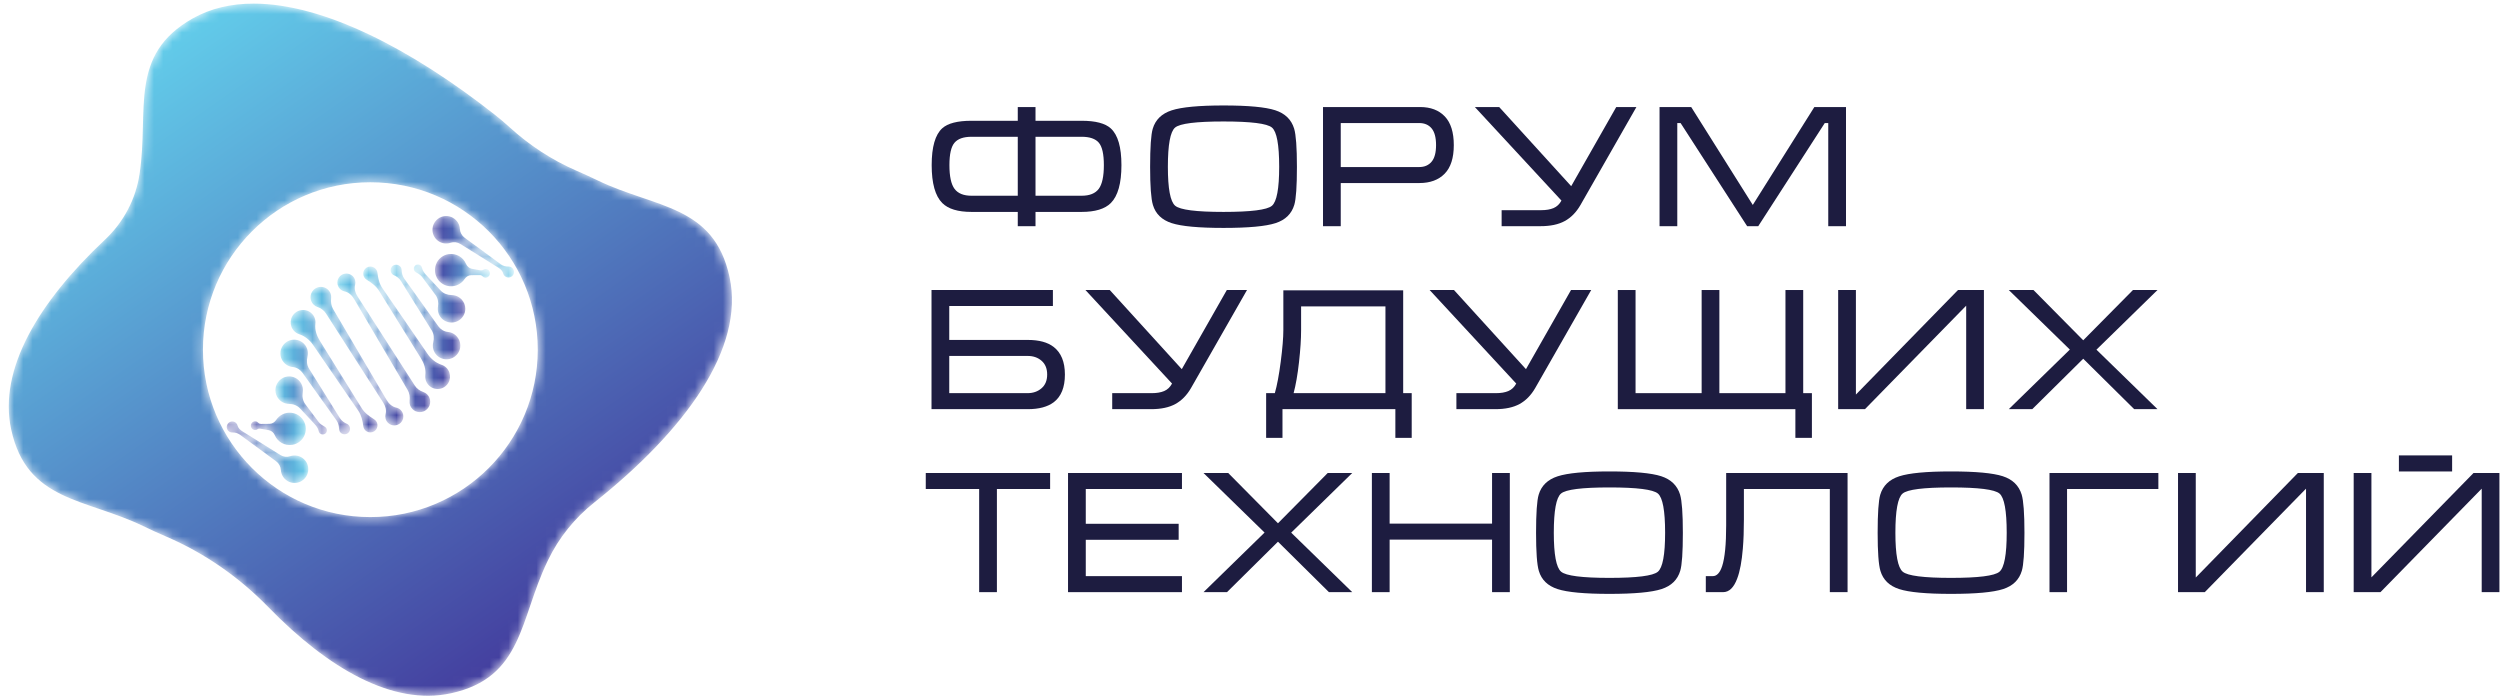
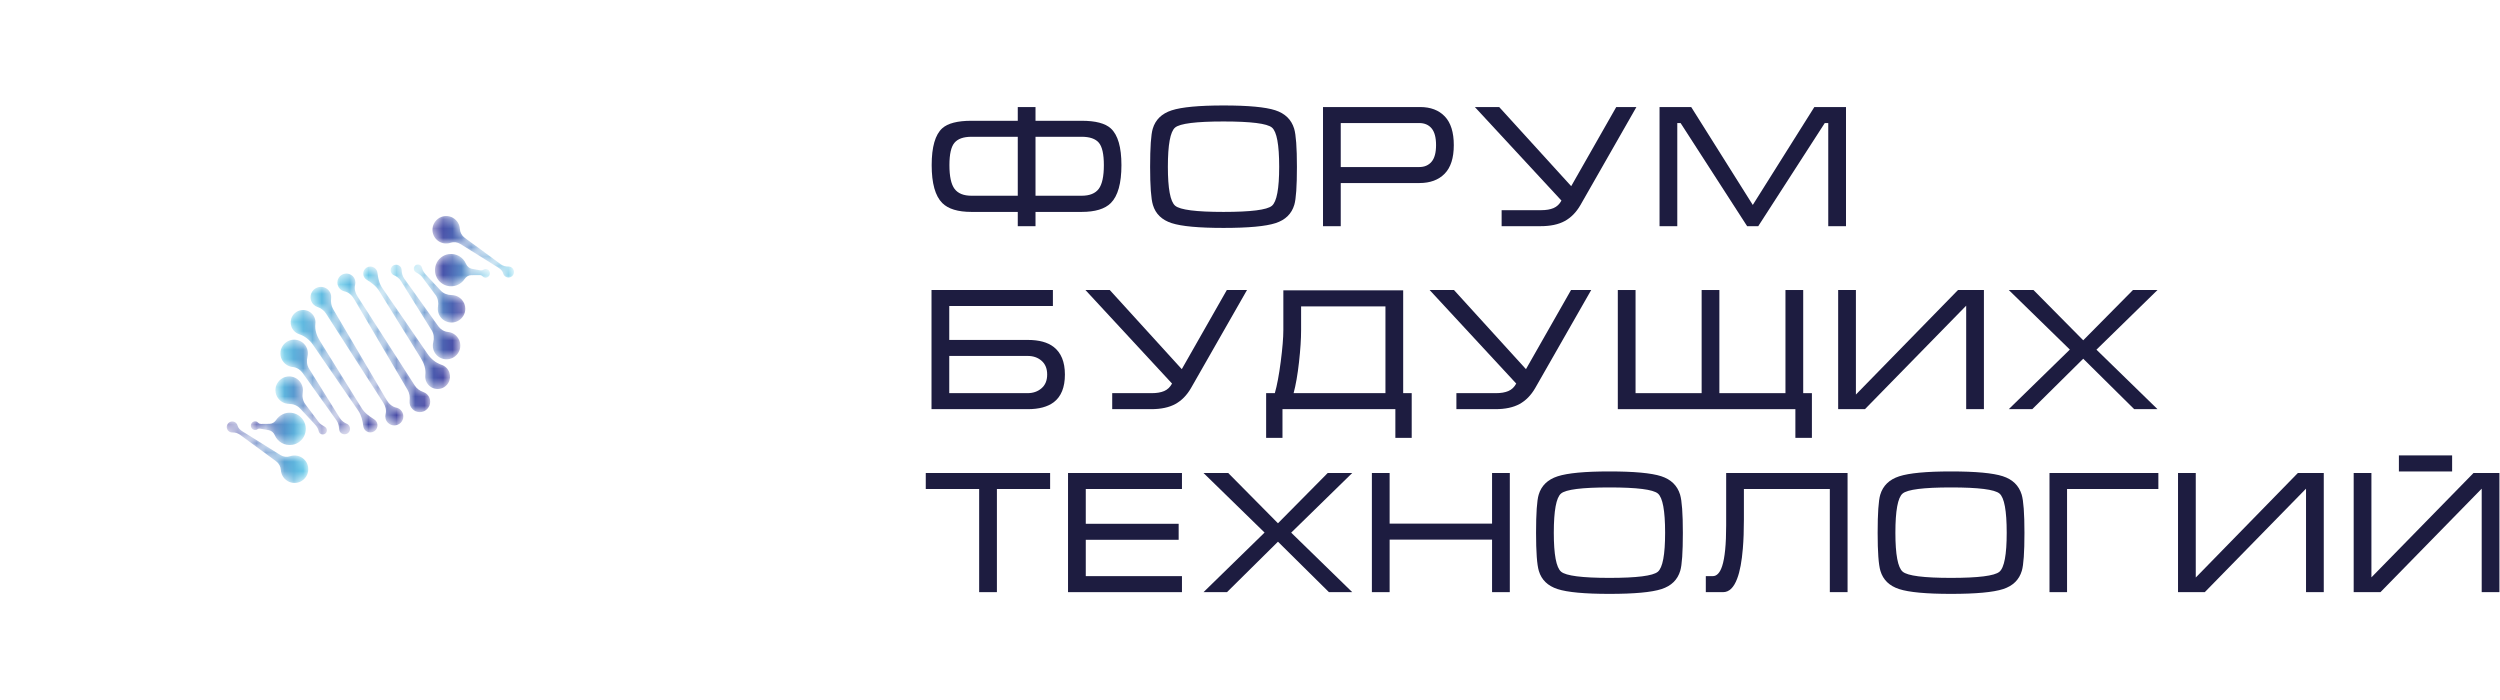
<svg xmlns="http://www.w3.org/2000/svg" width="268" height="75" viewBox="0 0 268 75" fill="none">
  <path d="M115.948 20.983C116.805 20.983 117.418 20.737 117.785 20.247C118.151 19.755 118.334 18.908 118.334 17.702C118.334 16.521 118.154 15.719 117.793 15.297C117.433 14.874 116.817 14.662 115.948 14.662H111.007V20.983H115.948ZM104.146 14.662C103.288 14.662 102.679 14.877 102.319 15.306C101.957 15.735 101.778 16.533 101.778 17.702C101.778 18.908 101.961 19.755 102.328 20.247C102.695 20.737 103.301 20.983 104.146 20.983H109.105V14.662H104.146ZM109.105 11.474H111.007V12.947H115.948C117.439 12.947 118.483 13.221 119.08 13.768C119.838 14.463 120.218 15.775 120.218 17.702C120.218 19.652 119.838 21.008 119.08 21.766C118.447 22.4 117.402 22.717 115.948 22.717H111.007V24.246H109.105V22.717H104.146C102.691 22.717 101.647 22.4 101.013 21.766C100.254 21.008 99.876 19.652 99.876 17.702C99.876 15.75 100.254 14.432 101.013 13.749C101.61 13.214 102.654 12.947 104.146 12.947H109.105V11.474Z" fill="#1D1C40" />
  <path d="M131.161 22.717C134.095 22.717 135.823 22.499 136.345 22.064C136.868 21.628 137.128 20.233 137.128 17.879C137.128 15.513 136.87 14.111 136.355 13.676C135.839 13.24 134.108 13.022 131.161 13.022C128.216 13.022 126.486 13.24 125.969 13.676C125.453 14.111 125.196 15.513 125.196 17.879C125.196 20.221 125.457 21.613 125.979 22.054C126.501 22.496 128.228 22.717 131.161 22.717ZM131.161 24.433C128.514 24.433 126.662 24.262 125.605 23.92C124.549 23.578 123.878 22.928 123.593 21.972C123.393 21.313 123.293 19.951 123.293 17.888C123.293 15.788 123.388 14.427 123.573 13.805C123.859 12.835 124.536 12.177 125.605 11.828C126.675 11.481 128.526 11.306 131.161 11.306C133.81 11.306 135.658 11.478 136.708 11.82C137.759 12.161 138.433 12.816 138.731 13.786C138.93 14.446 139.03 15.812 139.03 17.888C139.03 19.976 138.937 21.331 138.75 21.953C138.464 22.922 137.793 23.578 136.737 23.92C135.681 24.262 133.821 24.433 131.161 24.433Z" fill="#1D1C40" />
  <path d="M143.728 17.907H152.156C152.702 17.907 153.137 17.719 153.46 17.343C153.784 16.967 153.945 16.372 153.945 15.557C153.945 14.743 153.787 14.145 153.47 13.763C153.153 13.381 152.709 13.19 152.137 13.19H143.728V17.907ZM141.826 24.246V11.474H152.231C153.361 11.474 154.246 11.811 154.887 12.486C155.527 13.16 155.847 14.184 155.847 15.557C155.847 16.931 155.521 17.952 154.868 18.62C154.216 19.288 153.312 19.622 152.156 19.622H143.728V24.246H141.826Z" fill="#1D1C40" />
  <path d="M165.226 22.531C165.748 22.531 166.186 22.456 166.54 22.307C166.894 22.157 167.177 21.89 167.388 21.504L158.104 11.474H160.713L168.432 19.958L173.262 11.474H175.424L169.421 21.986C168.974 22.759 168.415 23.328 167.743 23.695C167.071 24.063 166.207 24.246 165.151 24.246H160.974V22.531H165.226Z" fill="#1D1C40" />
  <path d="M181.297 11.474L187.898 21.971L194.498 11.474H197.891V24.246H195.989V13.19H195.616L188.484 24.246H187.292L180.159 13.19H179.805V24.246H177.903V11.474H181.297Z" fill="#1D1C40" />
  <path d="M112.257 40.151C112.257 39.517 112.058 39.026 111.66 38.678C111.264 38.33 110.767 38.157 110.173 38.157H101.76V42.146H110.153C110.749 42.146 111.248 41.973 111.651 41.624C112.055 41.277 112.257 40.786 112.257 40.151ZM99.858 31.09H112.871V32.805H101.76V36.441H110.187C111.38 36.441 112.3 36.689 112.946 37.187C113.753 37.808 114.158 38.797 114.158 40.151C114.158 41.519 113.761 42.507 112.965 43.116C112.306 43.613 111.38 43.862 110.187 43.862H99.858V31.09Z" fill="#1D1C40" />
  <path d="M123.48 42.146C124.002 42.146 124.44 42.072 124.795 41.922C125.149 41.773 125.432 41.505 125.643 41.119L116.358 31.09H118.967L126.687 39.574L131.516 31.09H133.679L127.675 41.602C127.228 42.374 126.669 42.944 125.997 43.311C125.326 43.679 124.462 43.862 123.405 43.862H119.229V42.146H123.48Z" fill="#1D1C40" />
  <path d="M148.52 32.843H139.478V35.379C139.478 36.348 139.403 37.498 139.253 38.828C139.104 40.158 138.911 41.265 138.675 42.147H148.52V32.843ZM137.575 35.379V31.127H150.421V42.147H151.335V46.938H149.583V43.862H137.482V46.938H135.73V42.147H136.661C136.898 41.326 137.11 40.198 137.296 38.763C137.482 37.327 137.575 36.199 137.575 35.379Z" fill="#1D1C40" />
  <path d="M160.378 42.146C160.9 42.146 161.338 42.072 161.692 41.922C162.046 41.773 162.33 41.505 162.541 41.119L153.256 31.09H155.865L163.584 39.574L168.414 31.09H170.577L164.573 41.602C164.126 42.374 163.567 42.944 162.895 43.311C162.223 43.679 161.359 43.862 160.303 43.862H156.126V42.146H160.378Z" fill="#1D1C40" />
  <path d="M173.429 43.862V31.09H175.331V42.146H182.416V31.09H184.317V42.146H191.402V31.09H193.304V42.146H194.236V46.938H192.465V43.862H173.429Z" fill="#1D1C40" />
  <path d="M212.676 43.862H210.775V32.768L199.923 43.862H197.051V31.09H198.953V42.296L209.897 31.09H212.676V43.862Z" fill="#1D1C40" />
  <path d="M228.654 31.09H231.283L224.739 37.485L231.283 43.862H228.785L223.322 38.455L217.859 43.862H215.341L221.887 37.475L215.341 31.09H217.99L223.322 36.479L228.654 31.09Z" fill="#1D1C40" />
  <path d="M99.242 50.706H112.573V52.421H106.868V63.478H104.966V52.421H99.242V50.706Z" fill="#1D1C40" />
  <path d="M114.493 50.706H126.706V52.421H116.395V56.15H126.352V57.866H116.395V61.762H126.706V63.478H114.493V50.706Z" fill="#1D1C40" />
  <path d="M142.33 50.706H144.959L138.415 57.101L144.959 63.478H142.461L136.998 58.07L131.534 63.478H129.017L135.562 57.091L129.017 50.706H131.665L136.998 56.095L142.33 50.706Z" fill="#1D1C40" />
  <path d="M147.066 50.706H148.968V56.132H159.949V50.706H161.852V63.478H159.949V57.847H148.968V63.478H147.066V50.706Z" fill="#1D1C40" />
  <path d="M172.534 61.949C175.468 61.949 177.196 61.73 177.717 61.295C178.24 60.859 178.5 59.464 178.5 57.11C178.5 54.745 178.242 53.343 177.727 52.908C177.211 52.471 175.48 52.253 172.534 52.253C169.588 52.253 167.857 52.471 167.342 52.908C166.826 53.343 166.568 54.745 166.568 57.11C166.568 59.452 166.829 60.844 167.351 61.285C167.873 61.727 169.6 61.949 172.534 61.949ZM172.534 63.664C169.887 63.664 168.035 63.493 166.978 63.151C165.921 62.81 165.25 62.16 164.964 61.203C164.765 60.544 164.666 59.183 164.666 57.12C164.666 55.019 164.76 53.658 164.945 53.036C165.231 52.067 165.909 51.408 166.978 51.06C168.048 50.712 169.899 50.538 172.534 50.538C175.181 50.538 177.03 50.71 178.081 51.051C179.131 51.393 179.806 52.048 180.103 53.018C180.302 53.677 180.402 55.044 180.402 57.12C180.402 59.208 180.309 60.563 180.123 61.184C179.837 62.153 179.165 62.81 178.109 63.151C177.052 63.493 175.194 63.664 172.534 63.664Z" fill="#1D1C40" />
  <path d="M182.863 61.762H183.609C184.043 61.762 184.38 61.402 184.616 60.681C184.901 59.811 185.045 58.363 185.045 56.336V56.039V55.777V55.572V54.907V54.28V50.706H198.059V63.478H196.157V52.421H186.946V54.83V55.69C186.946 56.872 186.909 57.906 186.834 58.79C186.722 60.172 186.522 61.243 186.235 62.002C185.873 62.986 185.366 63.478 184.718 63.478H182.863V61.762Z" fill="#1D1C40" />
  <path d="M209.152 61.949C212.086 61.949 213.814 61.73 214.335 61.295C214.859 60.859 215.119 59.464 215.119 57.11C215.119 54.745 214.861 53.343 214.345 52.908C213.829 52.471 212.099 52.253 209.152 52.253C206.207 52.253 204.476 52.471 203.96 52.908C203.444 53.343 203.186 54.745 203.186 57.11C203.186 59.452 203.447 60.844 203.97 61.285C204.491 61.727 206.219 61.949 209.152 61.949ZM209.152 63.664C206.505 63.664 204.653 63.493 203.596 63.151C202.54 62.81 201.869 62.16 201.583 61.203C201.384 60.544 201.284 59.183 201.284 57.12C201.284 55.019 201.378 53.658 201.563 53.036C201.85 52.067 202.527 51.408 203.596 51.06C204.666 50.712 206.517 50.538 209.152 50.538C211.8 50.538 213.648 50.71 214.699 51.051C215.75 51.393 216.424 52.048 216.722 53.018C216.921 53.677 217.021 55.044 217.021 57.12C217.021 59.208 216.928 60.563 216.741 61.184C216.455 62.153 215.783 62.81 214.728 63.151C213.671 63.493 211.812 63.664 209.152 63.664Z" fill="#1D1C40" />
  <path d="M219.706 50.706H231.377V52.421H221.588V63.478H219.706V50.706Z" fill="#1D1C40" />
  <path d="M249.108 63.478H247.206V52.384L236.354 63.478H233.484V50.705H235.386V61.911L246.33 50.705H249.108V63.478Z" fill="#1D1C40" />
  <path d="M257.162 50.538H262.868V48.822H257.162V50.538ZM267.939 63.478H266.038V52.384L255.186 63.478H252.315V50.706H254.216V61.893L265.161 50.706H267.939V63.478Z" fill="#1D1C40" />
  <mask id="mask0_206_3" style="mask-type:luminance" maskUnits="userSpaceOnUse" x="0" y="0" width="79" height="75">
-     <path d="M39.702 55.431C29.791 55.431 21.756 47.396 21.756 37.485C21.756 27.574 29.791 19.54 39.702 19.54C49.614 19.54 57.648 27.574 57.648 37.485C57.648 47.396 49.614 55.431 39.702 55.431ZM78.208 29.702C76.534 21.943 70.239 22.322 64.07 19.34C63.393 19.013 62.62 18.656 61.769 18.286C59.143 17.144 56.735 15.564 54.62 13.634C54.117 13.176 53.587 12.726 53.03 12.287C44.086 5.246 34.671 0.387 27.187 0.387C24.784 0.387 22.581 0.888 20.656 1.976C13.746 5.885 15.983 11.781 14.973 18.558C14.97 18.585 14.965 18.612 14.961 18.639C14.562 21.343 13.247 23.821 11.255 25.692C4.106 32.404 -0.186 39.612 1.197 46.028C2.871 53.786 9.166 53.407 15.336 56.389C16.07 56.744 16.919 57.135 17.858 57.539C21.95 59.301 25.64 61.876 28.749 65.068C35.241 71.734 42.149 75.658 48.321 74.326C56.081 72.652 55.702 66.357 58.683 60.188C58.706 60.142 58.728 60.094 58.751 60.046C59.912 57.629 61.623 55.521 63.724 53.852C73.435 46.132 79.858 37.353 78.208 29.702Z" fill="white" />
-   </mask>
+     </mask>
  <g mask="url(#mask0_206_3)">
    <path d="M39.702 55.431C29.791 55.431 21.756 47.396 21.756 37.485C21.756 27.574 29.791 19.54 39.702 19.54C49.614 19.54 57.648 27.574 57.648 37.485C57.648 47.396 49.614 55.431 39.702 55.431ZM78.208 29.702C76.534 21.943 70.239 22.322 64.07 19.34C63.393 19.013 62.62 18.656 61.769 18.286C59.143 17.144 56.735 15.564 54.62 13.634C54.117 13.176 53.587 12.726 53.03 12.287C44.086 5.246 34.671 0.387 27.187 0.387C24.784 0.387 22.581 0.888 20.656 1.976C13.746 5.885 15.983 11.781 14.973 18.558C14.97 18.585 14.965 18.612 14.961 18.639C14.562 21.343 13.247 23.821 11.255 25.692C4.106 32.404 -0.186 39.612 1.197 46.028C2.871 53.786 9.166 53.407 15.336 56.389C16.07 56.744 16.919 57.135 17.858 57.539C21.95 59.301 25.64 61.876 28.749 65.068C35.241 71.734 42.149 75.658 48.321 74.326C56.081 72.652 55.702 66.357 58.683 60.188C58.706 60.142 58.728 60.094 58.751 60.046C59.912 57.629 61.623 55.521 63.724 53.852C73.435 46.132 79.858 37.353 78.208 29.702Z" fill="url(#paint0_linear_206_3)" />
  </g>
  <mask id="mask1_206_3" style="mask-type:luminance" maskUnits="userSpaceOnUse" x="36" y="29" width="11" height="16">
    <path d="M45.792 42.278C45.674 42.16 45.538 42.078 45.392 42.029C45.009 41.897 44.674 41.66 44.456 41.32C43.225 39.404 39.637 33.821 38.315 31.756C38.083 31.394 37.961 30.954 38.07 30.538C38.154 30.216 38.07 29.86 37.818 29.608C37.44 29.23 36.828 29.23 36.449 29.608C36.071 29.986 36.071 30.599 36.449 30.977C36.586 31.113 36.752 31.198 36.927 31.235C37.37 31.326 37.726 31.657 37.956 32.047L43.697 41.802C43.903 42.153 43.954 42.563 43.908 42.968C43.872 43.284 43.97 43.61 44.215 43.855C44.65 44.29 45.356 44.29 45.792 43.854C46.227 43.419 46.227 42.713 45.792 42.278Z" fill="white" />
  </mask>
  <g mask="url(#mask1_206_3)">
    <path d="M45.792 42.278C45.674 42.16 45.538 42.078 45.392 42.029C45.009 41.897 44.674 41.66 44.456 41.32C43.225 39.404 39.637 33.821 38.315 31.756C38.083 31.394 37.961 30.954 38.07 30.538C38.154 30.216 38.07 29.86 37.818 29.608C37.44 29.23 36.828 29.23 36.449 29.608C36.071 29.986 36.071 30.599 36.449 30.977C36.586 31.113 36.752 31.198 36.927 31.235C37.37 31.326 37.726 31.657 37.956 32.047L43.697 41.802C43.903 42.153 43.954 42.563 43.908 42.968C43.872 43.284 43.97 43.61 44.215 43.855C44.65 44.29 45.356 44.29 45.792 43.854C46.227 43.419 46.227 42.713 45.792 42.278Z" fill="url(#paint1_linear_206_3)" />
  </g>
  <mask id="mask2_206_3" style="mask-type:luminance" maskUnits="userSpaceOnUse" x="38" y="28" width="11" height="14">
    <path d="M47.856 39.426C47.705 39.275 47.527 39.169 47.338 39.106C46.724 38.903 46.207 38.482 45.84 37.949L40.992 30.891C40.656 30.403 40.534 29.822 40.46 29.233C40.44 29.074 40.369 28.92 40.246 28.797C39.947 28.497 39.462 28.497 39.163 28.797C38.864 29.095 38.864 29.58 39.163 29.879C39.205 29.921 39.251 29.956 39.299 29.986C39.813 30.303 40.306 30.651 40.624 31.163L45.112 38.388C45.452 38.933 45.673 39.572 45.595 40.21C45.535 40.692 45.739 41.2 46.211 41.501C46.637 41.772 47.212 41.767 47.634 41.49C48.368 41.008 48.441 40.012 47.856 39.426Z" fill="white" />
  </mask>
  <g mask="url(#mask2_206_3)">
    <path d="M47.856 39.426C47.705 39.275 47.527 39.169 47.338 39.106C46.724 38.903 46.207 38.482 45.84 37.949L40.992 30.891C40.656 30.403 40.534 29.822 40.46 29.233C40.44 29.074 40.369 28.92 40.246 28.797C39.947 28.497 39.462 28.497 39.163 28.797C38.864 29.095 38.864 29.58 39.163 29.879C39.205 29.921 39.251 29.956 39.299 29.986C39.813 30.303 40.306 30.651 40.624 31.163L45.112 38.388C45.452 38.933 45.673 39.572 45.595 40.21C45.535 40.692 45.739 41.2 46.211 41.501C46.637 41.772 47.212 41.767 47.634 41.49C48.368 41.008 48.441 40.012 47.856 39.426Z" fill="url(#paint2_linear_206_3)" />
  </g>
  <mask id="mask3_206_3" style="mask-type:luminance" maskUnits="userSpaceOnUse" x="41" y="28" width="9" height="11">
    <path d="M49.14 36.298C48.876 35.862 48.457 35.627 48.022 35.585C47.598 35.544 47.22 35.304 46.972 34.957L43.321 29.845C43.129 29.577 43.073 29.25 43.055 28.921C43.048 28.785 42.992 28.653 42.888 28.549C42.657 28.318 42.283 28.318 42.051 28.549C41.821 28.78 41.821 29.154 42.051 29.386C42.104 29.437 42.163 29.476 42.225 29.503C42.531 29.634 42.799 29.837 42.975 30.12L46.281 35.417C46.521 35.802 46.549 36.264 46.441 36.706C46.324 37.186 46.452 37.712 46.827 38.088C47.493 38.754 48.639 38.649 49.154 37.772C49.416 37.325 49.41 36.742 49.14 36.298Z" fill="white" />
  </mask>
  <g mask="url(#mask3_206_3)">
    <path d="M49.14 36.298C48.876 35.862 48.457 35.627 48.022 35.585C47.598 35.544 47.22 35.304 46.972 34.957L43.321 29.845C43.129 29.577 43.073 29.25 43.055 28.921C43.048 28.785 42.992 28.653 42.888 28.549C42.657 28.318 42.283 28.318 42.051 28.549C41.821 28.78 41.821 29.154 42.051 29.386C42.104 29.437 42.163 29.476 42.225 29.503C42.531 29.634 42.799 29.837 42.975 30.12L46.281 35.417C46.521 35.802 46.549 36.264 46.441 36.706C46.324 37.186 46.452 37.712 46.827 38.088C47.493 38.754 48.639 38.649 49.154 37.772C49.416 37.325 49.41 36.742 49.14 36.298Z" fill="url(#paint3_linear_206_3)" />
  </g>
  <mask id="mask4_206_3" style="mask-type:luminance" maskUnits="userSpaceOnUse" x="44" y="28" width="6" height="7">
    <path d="M49.655 32.325C49.363 31.868 48.897 31.639 48.427 31.633C47.977 31.628 47.544 31.471 47.237 31.142L45.719 29.514C45.505 29.285 45.298 29.025 45.241 28.717C45.226 28.632 45.185 28.55 45.12 28.484C44.945 28.311 44.664 28.311 44.491 28.484C44.317 28.658 44.317 28.94 44.491 29.113C44.518 29.141 44.549 29.163 44.581 29.182C44.83 29.322 45.076 29.465 45.248 29.694L46.678 31.606C46.947 31.965 47.025 32.419 46.952 32.863C46.876 33.315 47.012 33.796 47.361 34.146C48.028 34.812 49.174 34.707 49.688 33.83C49.958 33.371 49.942 32.772 49.655 32.325Z" fill="white" />
  </mask>
  <g mask="url(#mask4_206_3)">
    <path d="M49.655 32.325C49.363 31.868 48.897 31.639 48.427 31.633C47.977 31.628 47.544 31.471 47.237 31.142L45.719 29.514C45.505 29.285 45.298 29.025 45.241 28.717C45.226 28.632 45.185 28.55 45.12 28.484C44.945 28.311 44.664 28.311 44.491 28.484C44.317 28.658 44.317 28.94 44.491 29.113C44.518 29.141 44.549 29.163 44.581 29.182C44.83 29.322 45.076 29.465 45.248 29.694L46.678 31.606C46.947 31.965 47.025 32.419 46.952 32.863C46.876 33.315 47.012 33.796 47.361 34.146C48.028 34.812 49.174 34.707 49.688 33.83C49.958 33.371 49.942 32.772 49.655 32.325Z" fill="url(#paint4_linear_206_3)" />
  </g>
  <mask id="mask5_206_3" style="mask-type:luminance" maskUnits="userSpaceOnUse" x="46" y="23" width="10" height="7">
    <path d="M54.927 28.741C54.81 28.624 54.659 28.569 54.507 28.573C54.215 28.581 53.927 28.507 53.692 28.334L49.809 25.484C49.504 25.26 49.322 24.912 49.298 24.534C49.27 24.081 49.035 23.641 48.583 23.365C48.139 23.095 47.556 23.088 47.106 23.351C46.231 23.866 46.125 25.012 46.791 25.677C47.2 26.086 47.786 26.201 48.298 26.027C48.65 25.908 49.037 25.958 49.352 26.155L53.435 28.703C53.666 28.847 53.878 29.051 53.943 29.315C53.967 29.411 54.015 29.502 54.091 29.578C54.322 29.808 54.696 29.808 54.927 29.578C55.159 29.346 55.159 28.971 54.927 28.741Z" fill="white" />
  </mask>
  <g mask="url(#mask5_206_3)">
    <path d="M54.927 28.741C54.81 28.624 54.659 28.569 54.507 28.573C54.215 28.581 53.927 28.507 53.692 28.334L49.809 25.484C49.504 25.26 49.322 24.912 49.298 24.534C49.27 24.081 49.035 23.641 48.583 23.365C48.139 23.095 47.556 23.088 47.106 23.351C46.231 23.866 46.125 25.012 46.791 25.677C47.2 26.086 47.786 26.201 48.298 26.027C48.65 25.908 49.037 25.958 49.352 26.155L53.435 28.703C53.666 28.847 53.878 29.051 53.943 29.315C53.967 29.411 54.015 29.502 54.091 29.578C54.322 29.808 54.696 29.808 54.927 29.578C55.159 29.346 55.159 28.971 54.927 28.741Z" fill="url(#paint5_linear_206_3)" />
  </g>
  <mask id="mask6_206_3" style="mask-type:luminance" maskUnits="userSpaceOnUse" x="33" y="30" width="11" height="16">
    <path d="M33.613 32.652C33.731 32.77 33.867 32.852 34.013 32.902C34.396 33.033 34.73 33.27 34.949 33.61C36.18 35.526 39.767 41.109 41.09 43.174C41.322 43.536 41.444 43.976 41.335 44.392C41.251 44.714 41.335 45.07 41.587 45.322C41.965 45.7 42.577 45.7 42.956 45.322C43.334 44.944 43.334 44.331 42.956 43.953C42.819 43.817 42.653 43.732 42.478 43.696C42.035 43.604 41.679 43.273 41.449 42.883L35.708 33.128C35.502 32.777 35.451 32.367 35.497 31.963C35.533 31.646 35.434 31.32 35.19 31.075C34.755 30.641 34.049 30.641 33.613 31.075C33.178 31.511 33.178 32.217 33.613 32.652Z" fill="white" />
  </mask>
  <g mask="url(#mask6_206_3)">
    <path d="M33.613 32.652C33.731 32.77 33.867 32.852 34.013 32.902C34.396 33.033 34.73 33.27 34.949 33.61C36.18 35.526 39.767 41.109 41.09 43.174C41.322 43.536 41.444 43.976 41.335 44.392C41.251 44.714 41.335 45.07 41.587 45.322C41.965 45.7 42.577 45.7 42.956 45.322C43.334 44.944 43.334 44.331 42.956 43.953C42.819 43.817 42.653 43.732 42.478 43.696C42.035 43.604 41.679 43.273 41.449 42.883L35.708 33.128C35.502 32.777 35.451 32.367 35.497 31.963C35.533 31.646 35.434 31.32 35.19 31.075C34.755 30.641 34.049 30.641 33.613 31.075C33.178 31.511 33.178 32.217 33.613 32.652Z" fill="url(#paint6_linear_206_3)" />
  </g>
  <mask id="mask7_206_3" style="mask-type:luminance" maskUnits="userSpaceOnUse" x="31" y="33" width="10" height="14">
    <path d="M31.549 35.505C31.7 35.655 31.878 35.762 32.067 35.824C32.681 36.027 33.198 36.448 33.564 36.981L38.413 44.039C38.749 44.528 38.871 45.108 38.945 45.697C38.965 45.856 39.036 46.01 39.159 46.134C39.458 46.433 39.943 46.432 40.242 46.134C40.541 45.835 40.541 45.35 40.242 45.052C40.2 45.009 40.154 44.974 40.106 44.944C39.592 44.627 39.098 44.279 38.78 43.767L34.292 36.543C33.953 35.998 33.731 35.358 33.81 34.72C33.87 34.238 33.666 33.73 33.194 33.429C32.768 33.157 32.193 33.163 31.771 33.441C31.037 33.923 30.963 34.918 31.549 35.505Z" fill="white" />
  </mask>
  <g mask="url(#mask7_206_3)">
    <path d="M31.549 35.505C31.7 35.655 31.878 35.762 32.067 35.824C32.681 36.027 33.198 36.448 33.564 36.981L38.413 44.039C38.749 44.528 38.871 45.108 38.945 45.697C38.965 45.856 39.036 46.01 39.159 46.134C39.458 46.433 39.943 46.432 40.242 46.134C40.541 45.835 40.541 45.35 40.242 45.052C40.2 45.009 40.154 44.974 40.106 44.944C39.592 44.627 39.098 44.279 38.78 43.767L34.292 36.543C33.953 35.998 33.731 35.358 33.81 34.72C33.87 34.238 33.666 33.73 33.194 33.429C32.768 33.157 32.193 33.163 31.771 33.441C31.037 33.923 30.963 34.918 31.549 35.505Z" fill="url(#paint7_linear_206_3)" />
  </g>
  <mask id="mask8_206_3" style="mask-type:luminance" maskUnits="userSpaceOnUse" x="30" y="36" width="8" height="11">
    <path d="M30.264 38.632C30.529 39.068 30.947 39.303 31.383 39.345C31.807 39.386 32.185 39.627 32.433 39.974L36.084 45.084C36.276 45.353 36.332 45.68 36.35 46.009C36.357 46.144 36.412 46.277 36.516 46.382C36.747 46.612 37.122 46.612 37.353 46.382C37.584 46.151 37.584 45.776 37.353 45.544C37.301 45.493 37.242 45.454 37.179 45.427C36.873 45.296 36.606 45.093 36.429 44.81L33.124 39.513C32.884 39.128 32.856 38.666 32.964 38.225C33.081 37.745 32.953 37.218 32.578 36.842C31.911 36.176 30.766 36.282 30.251 37.158C29.988 37.606 29.995 38.188 30.264 38.632Z" fill="white" />
  </mask>
  <g mask="url(#mask8_206_3)">
    <path d="M30.264 38.632C30.529 39.068 30.947 39.303 31.383 39.345C31.807 39.386 32.185 39.627 32.433 39.974L36.084 45.084C36.276 45.353 36.332 45.68 36.35 46.009C36.357 46.144 36.412 46.277 36.516 46.382C36.747 46.612 37.122 46.612 37.353 46.382C37.584 46.151 37.584 45.776 37.353 45.544C37.301 45.493 37.242 45.454 37.179 45.427C36.873 45.296 36.606 45.093 36.429 44.81L33.124 39.513C32.884 39.128 32.856 38.666 32.964 38.225C33.081 37.745 32.953 37.218 32.578 36.842C31.911 36.176 30.766 36.282 30.251 37.158C29.988 37.606 29.995 38.188 30.264 38.632Z" fill="url(#paint8_linear_206_3)" />
  </g>
  <mask id="mask9_206_3" style="mask-type:luminance" maskUnits="userSpaceOnUse" x="29" y="40" width="7" height="7">
    <path d="M29.75 42.606C30.041 43.062 30.508 43.291 30.978 43.297C31.427 43.303 31.861 43.459 32.168 43.788L33.685 45.416C33.899 45.646 34.107 45.906 34.163 46.214C34.179 46.299 34.219 46.38 34.285 46.446C34.459 46.619 34.741 46.619 34.914 46.446C35.087 46.272 35.087 45.991 34.914 45.817C34.886 45.789 34.856 45.767 34.824 45.748C34.575 45.608 34.328 45.465 34.157 45.236L32.727 43.324C32.458 42.965 32.38 42.511 32.453 42.068C32.529 41.615 32.392 41.134 32.043 40.785C31.377 40.118 30.231 40.224 29.716 41.1C29.447 41.559 29.463 42.157 29.75 42.606Z" fill="white" />
  </mask>
  <g mask="url(#mask9_206_3)">
    <path d="M29.75 42.606C30.041 43.062 30.508 43.291 30.978 43.297C31.427 43.303 31.861 43.459 32.168 43.788L33.685 45.416C33.899 45.646 34.107 45.906 34.163 46.214C34.179 46.299 34.219 46.38 34.285 46.446C34.459 46.619 34.741 46.619 34.914 46.446C35.087 46.272 35.087 45.991 34.914 45.817C34.886 45.789 34.856 45.767 34.824 45.748C34.575 45.608 34.328 45.465 34.157 45.236L32.727 43.324C32.458 42.965 32.38 42.511 32.453 42.068C32.529 41.615 32.392 41.134 32.043 40.785C31.377 40.118 30.231 40.224 29.716 41.1C29.447 41.559 29.463 42.157 29.75 42.606Z" fill="url(#paint9_linear_206_3)" />
  </g>
  <mask id="mask10_206_3" style="mask-type:luminance" maskUnits="userSpaceOnUse" x="46" y="27" width="7" height="4">
    <path d="M52.097 28.838C51.984 28.827 51.881 28.86 51.796 28.922C51.713 28.981 51.606 28.997 51.505 28.979L50.591 28.816C50.296 28.763 50.068 28.55 49.95 28.275C49.654 27.587 48.927 27.118 48.075 27.247C47.473 27.338 46.944 27.77 46.738 28.343C46.331 29.468 47.097 30.583 48.201 30.685C48.856 30.745 49.457 30.432 49.798 29.922C49.964 29.674 50.222 29.503 50.52 29.5L51.422 29.491C51.532 29.489 51.643 29.529 51.717 29.612C51.789 29.695 51.891 29.752 52.011 29.763C52.267 29.787 52.493 29.599 52.517 29.343C52.54 29.088 52.352 28.861 52.097 28.838Z" fill="white" />
  </mask>
  <g mask="url(#mask10_206_3)">
    <path d="M52.097 28.838C51.984 28.827 51.881 28.86 51.796 28.922C51.713 28.981 51.606 28.997 51.505 28.979L50.591 28.816C50.296 28.763 50.068 28.55 49.95 28.275C49.654 27.587 48.927 27.118 48.075 27.247C47.473 27.338 46.944 27.77 46.738 28.343C46.331 29.468 47.097 30.583 48.201 30.685C48.856 30.745 49.457 30.432 49.798 29.922C49.964 29.674 50.222 29.503 50.52 29.5L51.422 29.491C51.532 29.489 51.643 29.529 51.717 29.612C51.789 29.695 51.891 29.752 52.011 29.763C52.267 29.787 52.493 29.599 52.517 29.343C52.54 29.088 52.352 28.861 52.097 28.838Z" fill="url(#paint10_linear_206_3)" />
  </g>
  <mask id="mask11_206_3" style="mask-type:luminance" maskUnits="userSpaceOnUse" x="24" y="45" width="10" height="7">
    <path d="M24.48 46.192C24.597 46.309 24.749 46.363 24.9 46.359C25.193 46.351 25.48 46.425 25.716 46.598L29.6 49.448C29.904 49.672 30.086 50.021 30.11 50.399C30.138 50.851 30.374 51.292 30.825 51.567C31.269 51.838 31.853 51.845 32.301 51.581C33.178 51.066 33.282 49.921 32.617 49.255C32.208 48.846 31.622 48.733 31.11 48.905C30.758 49.024 30.371 48.975 30.056 48.778L25.973 46.23C25.742 46.086 25.53 45.882 25.465 45.617C25.441 45.522 25.393 45.431 25.317 45.355C25.087 45.124 24.712 45.124 24.48 45.355C24.25 45.586 24.25 45.961 24.48 46.192Z" fill="white" />
  </mask>
  <g mask="url(#mask11_206_3)">
    <path d="M24.48 46.192C24.597 46.309 24.749 46.363 24.9 46.359C25.193 46.351 25.48 46.425 25.716 46.598L29.6 49.448C29.904 49.672 30.086 50.021 30.11 50.399C30.138 50.851 30.374 51.292 30.825 51.567C31.269 51.838 31.853 51.845 32.301 51.581C33.178 51.066 33.282 49.921 32.617 49.255C32.208 48.846 31.622 48.733 31.11 48.905C30.758 49.024 30.371 48.975 30.056 48.778L25.973 46.23C25.742 46.086 25.53 45.882 25.465 45.617C25.441 45.522 25.393 45.431 25.317 45.355C25.087 45.124 24.712 45.124 24.48 45.355C24.25 45.586 24.25 45.961 24.48 46.192Z" fill="url(#paint11_linear_206_3)" />
  </g>
  <mask id="mask12_206_3" style="mask-type:luminance" maskUnits="userSpaceOnUse" x="26" y="44" width="7" height="4">
    <path d="M27.312 46.095C27.424 46.105 27.528 46.072 27.612 46.011C27.696 45.951 27.802 45.935 27.903 45.954L28.817 46.117C29.112 46.17 29.34 46.382 29.458 46.658C29.753 47.345 30.481 47.815 31.334 47.686C31.936 47.594 32.464 47.163 32.671 46.59C33.077 45.465 32.31 44.349 31.207 44.247C30.552 44.187 29.952 44.5 29.61 45.011C29.444 45.258 29.186 45.43 28.887 45.433L27.986 45.443C27.875 45.443 27.765 45.404 27.692 45.321C27.618 45.238 27.517 45.181 27.398 45.169C27.142 45.146 26.915 45.334 26.892 45.589C26.869 45.845 27.056 46.071 27.312 46.095Z" fill="white" />
  </mask>
  <g mask="url(#mask12_206_3)">
    <path d="M27.312 46.095C27.424 46.105 27.528 46.072 27.612 46.011C27.696 45.951 27.802 45.935 27.903 45.954L28.817 46.117C29.112 46.17 29.34 46.382 29.458 46.658C29.753 47.345 30.481 47.815 31.334 47.686C31.936 47.594 32.464 47.163 32.671 46.59C33.077 45.465 32.31 44.349 31.207 44.247C30.552 44.187 29.952 44.5 29.61 45.011C29.444 45.258 29.186 45.43 28.887 45.433L27.986 45.443C27.875 45.443 27.765 45.404 27.692 45.321C27.618 45.238 27.517 45.181 27.398 45.169C27.142 45.146 26.915 45.334 26.892 45.589C26.869 45.845 27.056 46.071 27.312 46.095Z" fill="url(#paint12_linear_206_3)" />
  </g>
  <defs>
    <linearGradient id="paint0_linear_206_3" x1="16.537" y1="4.781" x2="60.196" y2="67.132" gradientUnits="userSpaceOnUse">
      <stop stop-color="#62CCEA" />
      <stop offset="1" stop-color="#443F9F" />
    </linearGradient>
    <linearGradient id="paint1_linear_206_3" x1="36.166" y1="36.753" x2="46.118" y2="36.753" gradientUnits="userSpaceOnUse">
      <stop stop-color="#62CCEA" />
      <stop offset="1" stop-color="#443F9F" />
    </linearGradient>
    <linearGradient id="paint2_linear_206_3" x1="38.939" y1="35.136" x2="48.246" y2="35.136" gradientUnits="userSpaceOnUse">
      <stop stop-color="#62CCEA" />
      <stop offset="1" stop-color="#443F9F" />
    </linearGradient>
    <linearGradient id="paint3_linear_206_3" x1="41.879" y1="33.447" x2="49.347" y2="33.447" gradientUnits="userSpaceOnUse">
      <stop stop-color="#62CCEA" />
      <stop offset="1" stop-color="#443F9F" />
    </linearGradient>
    <linearGradient id="paint4_linear_206_3" x1="44.36" y1="31.465" x2="49.881" y2="31.465" gradientUnits="userSpaceOnUse">
      <stop stop-color="#62CCEA" />
      <stop offset="1" stop-color="#443F9F" />
    </linearGradient>
    <linearGradient id="paint5_linear_206_3" x1="46.36" y1="26.454" x2="55.101" y2="26.454" gradientUnits="userSpaceOnUse">
      <stop stop-color="#443F9F" />
      <stop offset="1" stop-color="#62CCEA" />
    </linearGradient>
    <linearGradient id="paint6_linear_206_3" x1="43.239" y1="38.177" x2="33.287" y2="38.177" gradientUnits="userSpaceOnUse">
      <stop stop-color="#443F9F" />
      <stop offset="1" stop-color="#62CCEA" />
    </linearGradient>
    <linearGradient id="paint7_linear_206_3" x1="40.466" y1="39.794" x2="31.159" y2="39.794" gradientUnits="userSpaceOnUse">
      <stop stop-color="#443F9F" />
      <stop offset="1" stop-color="#62CCEA" />
    </linearGradient>
    <linearGradient id="paint8_linear_206_3" x1="37.526" y1="41.483" x2="30.058" y2="41.483" gradientUnits="userSpaceOnUse">
      <stop stop-color="#443F9F" />
      <stop offset="1" stop-color="#62CCEA" />
    </linearGradient>
    <linearGradient id="paint9_linear_206_3" x1="35.044" y1="43.465" x2="29.524" y2="43.465" gradientUnits="userSpaceOnUse">
      <stop stop-color="#443F9F" />
      <stop offset="1" stop-color="#62CCEA" />
    </linearGradient>
    <linearGradient id="paint10_linear_206_3" x1="46.634" y1="28.799" x2="52.516" y2="29.343" gradientUnits="userSpaceOnUse">
      <stop stop-color="#443F9F" />
      <stop offset="1" stop-color="#62CCEA" />
    </linearGradient>
    <linearGradient id="paint11_linear_206_3" x1="33.048" y1="48.478" x2="24.307" y2="48.478" gradientUnits="userSpaceOnUse">
      <stop stop-color="#62CCEA" />
      <stop offset="1" stop-color="#443F9F" />
    </linearGradient>
    <linearGradient id="paint12_linear_206_3" x1="32.774" y1="46.133" x2="26.892" y2="45.589" gradientUnits="userSpaceOnUse">
      <stop stop-color="#62CCEA" />
      <stop offset="1" stop-color="#443F9F" />
    </linearGradient>
  </defs>
</svg>